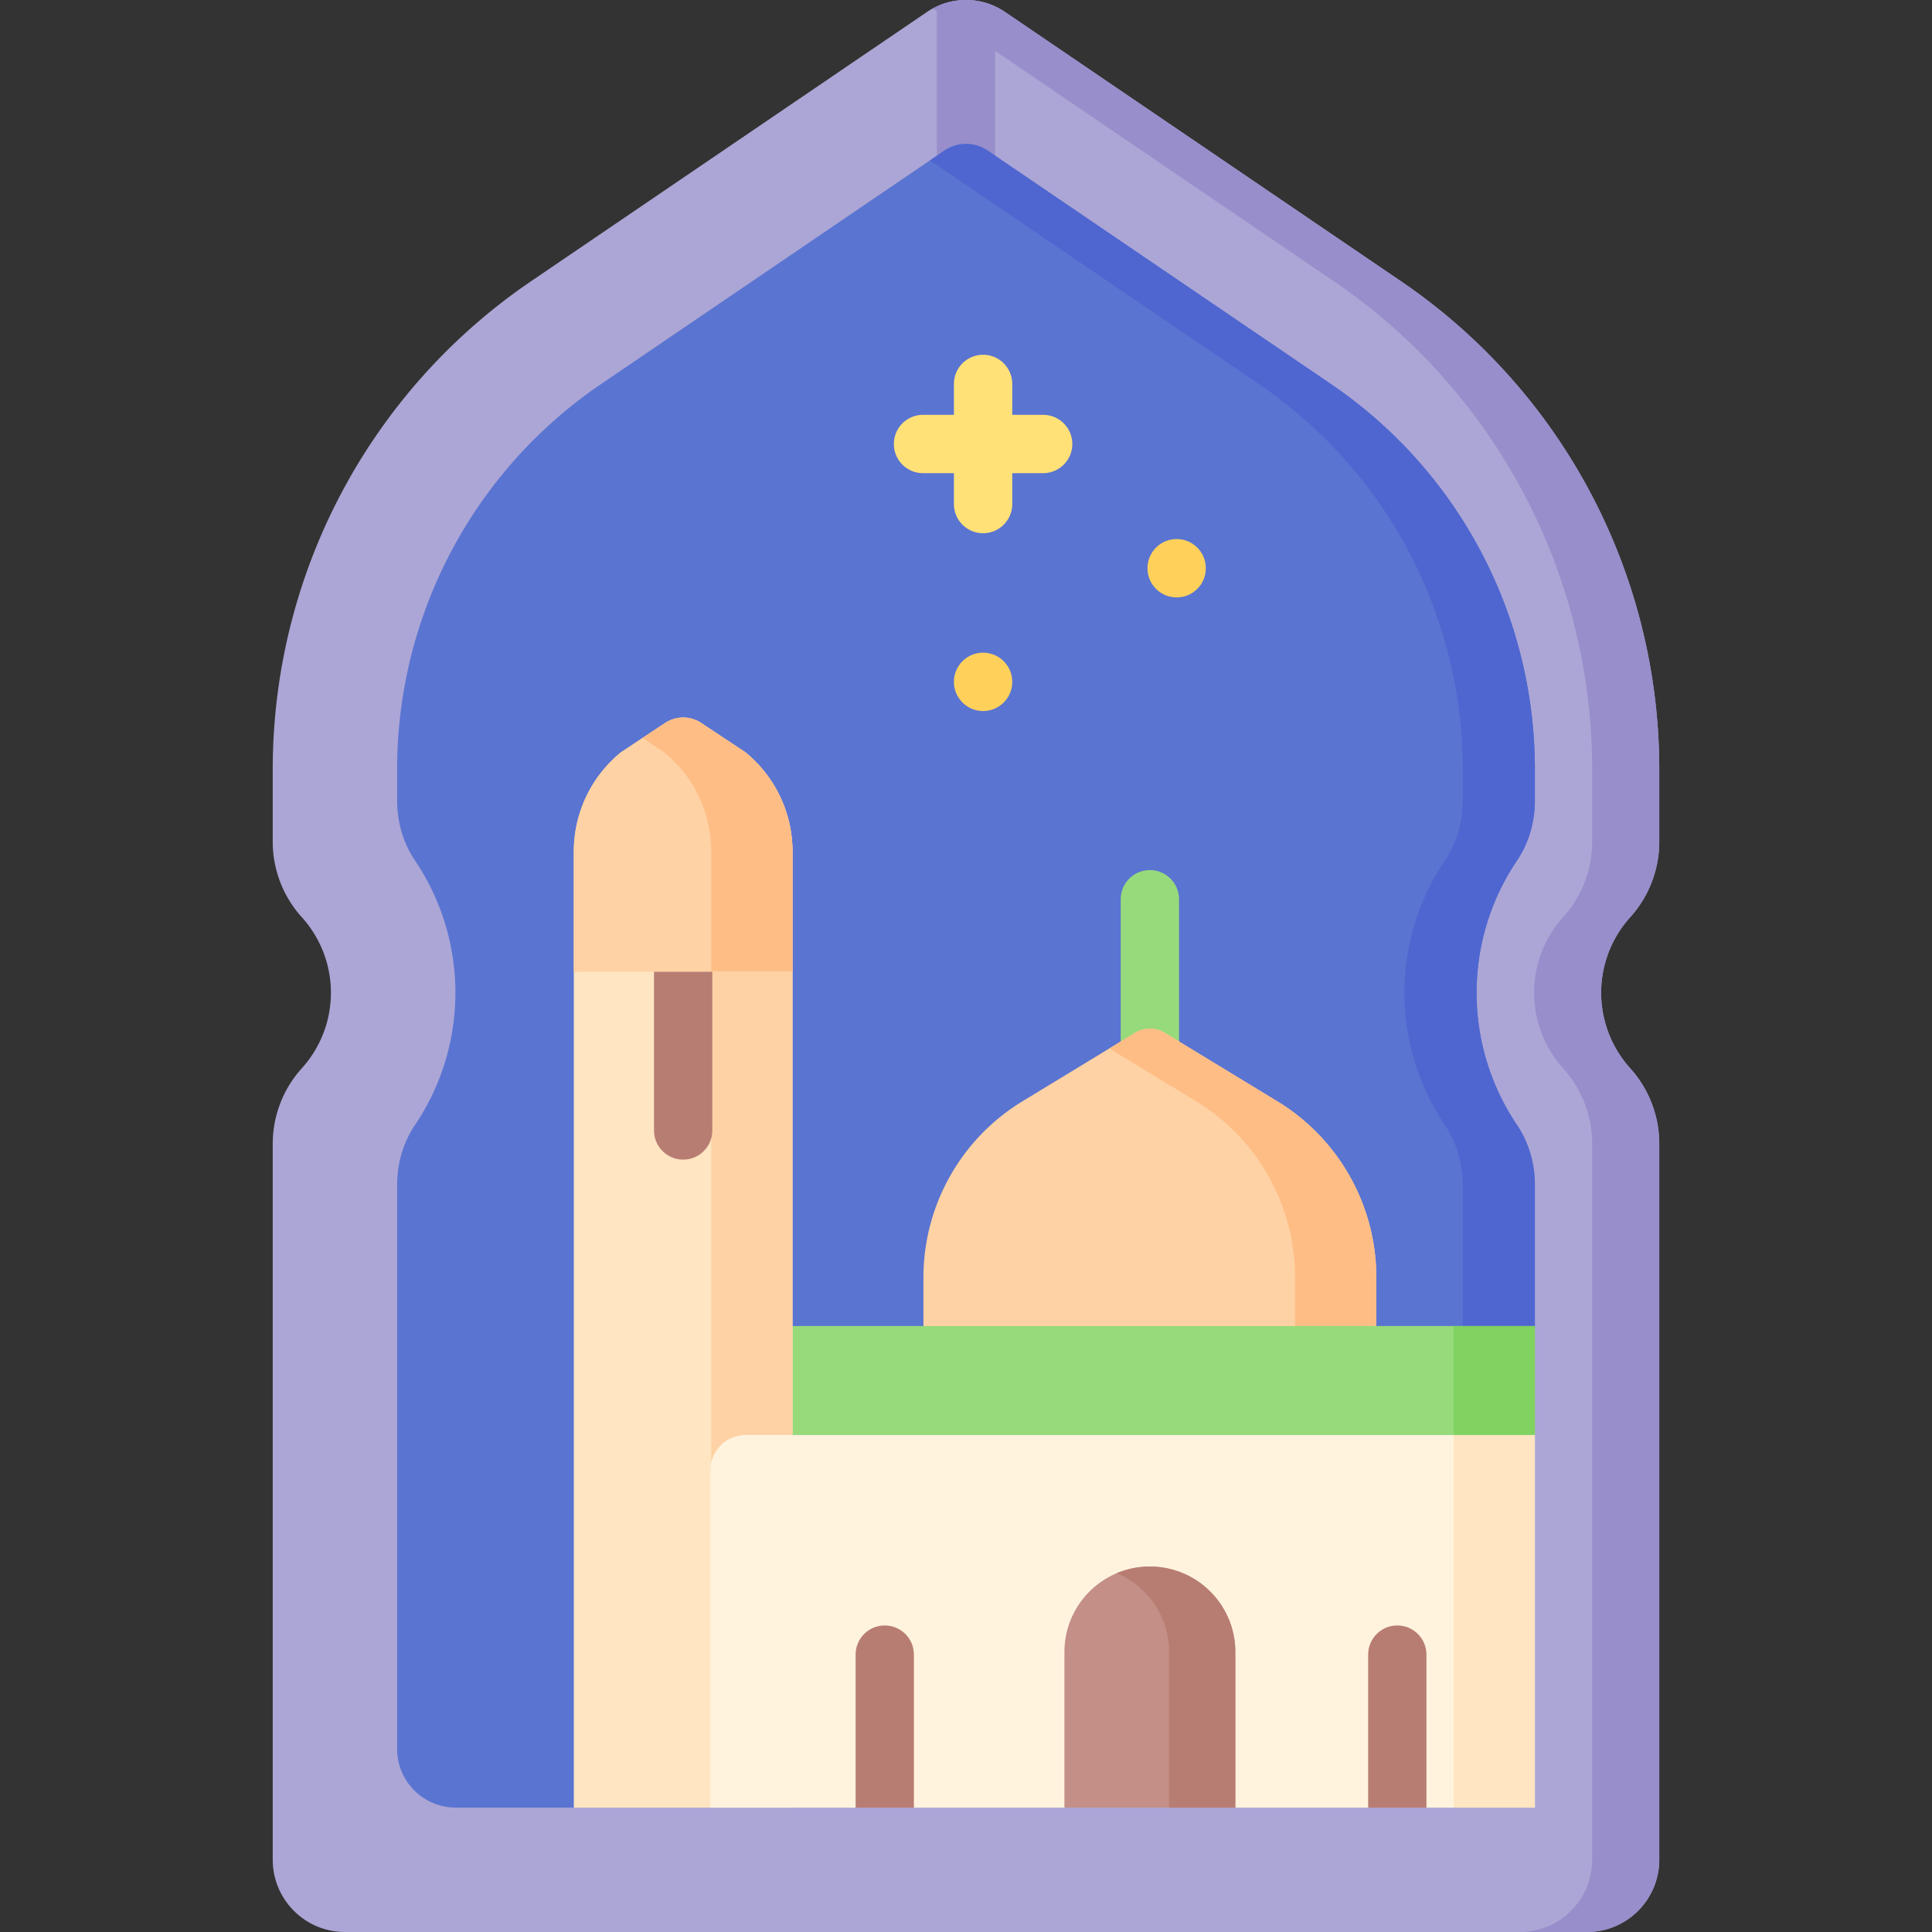
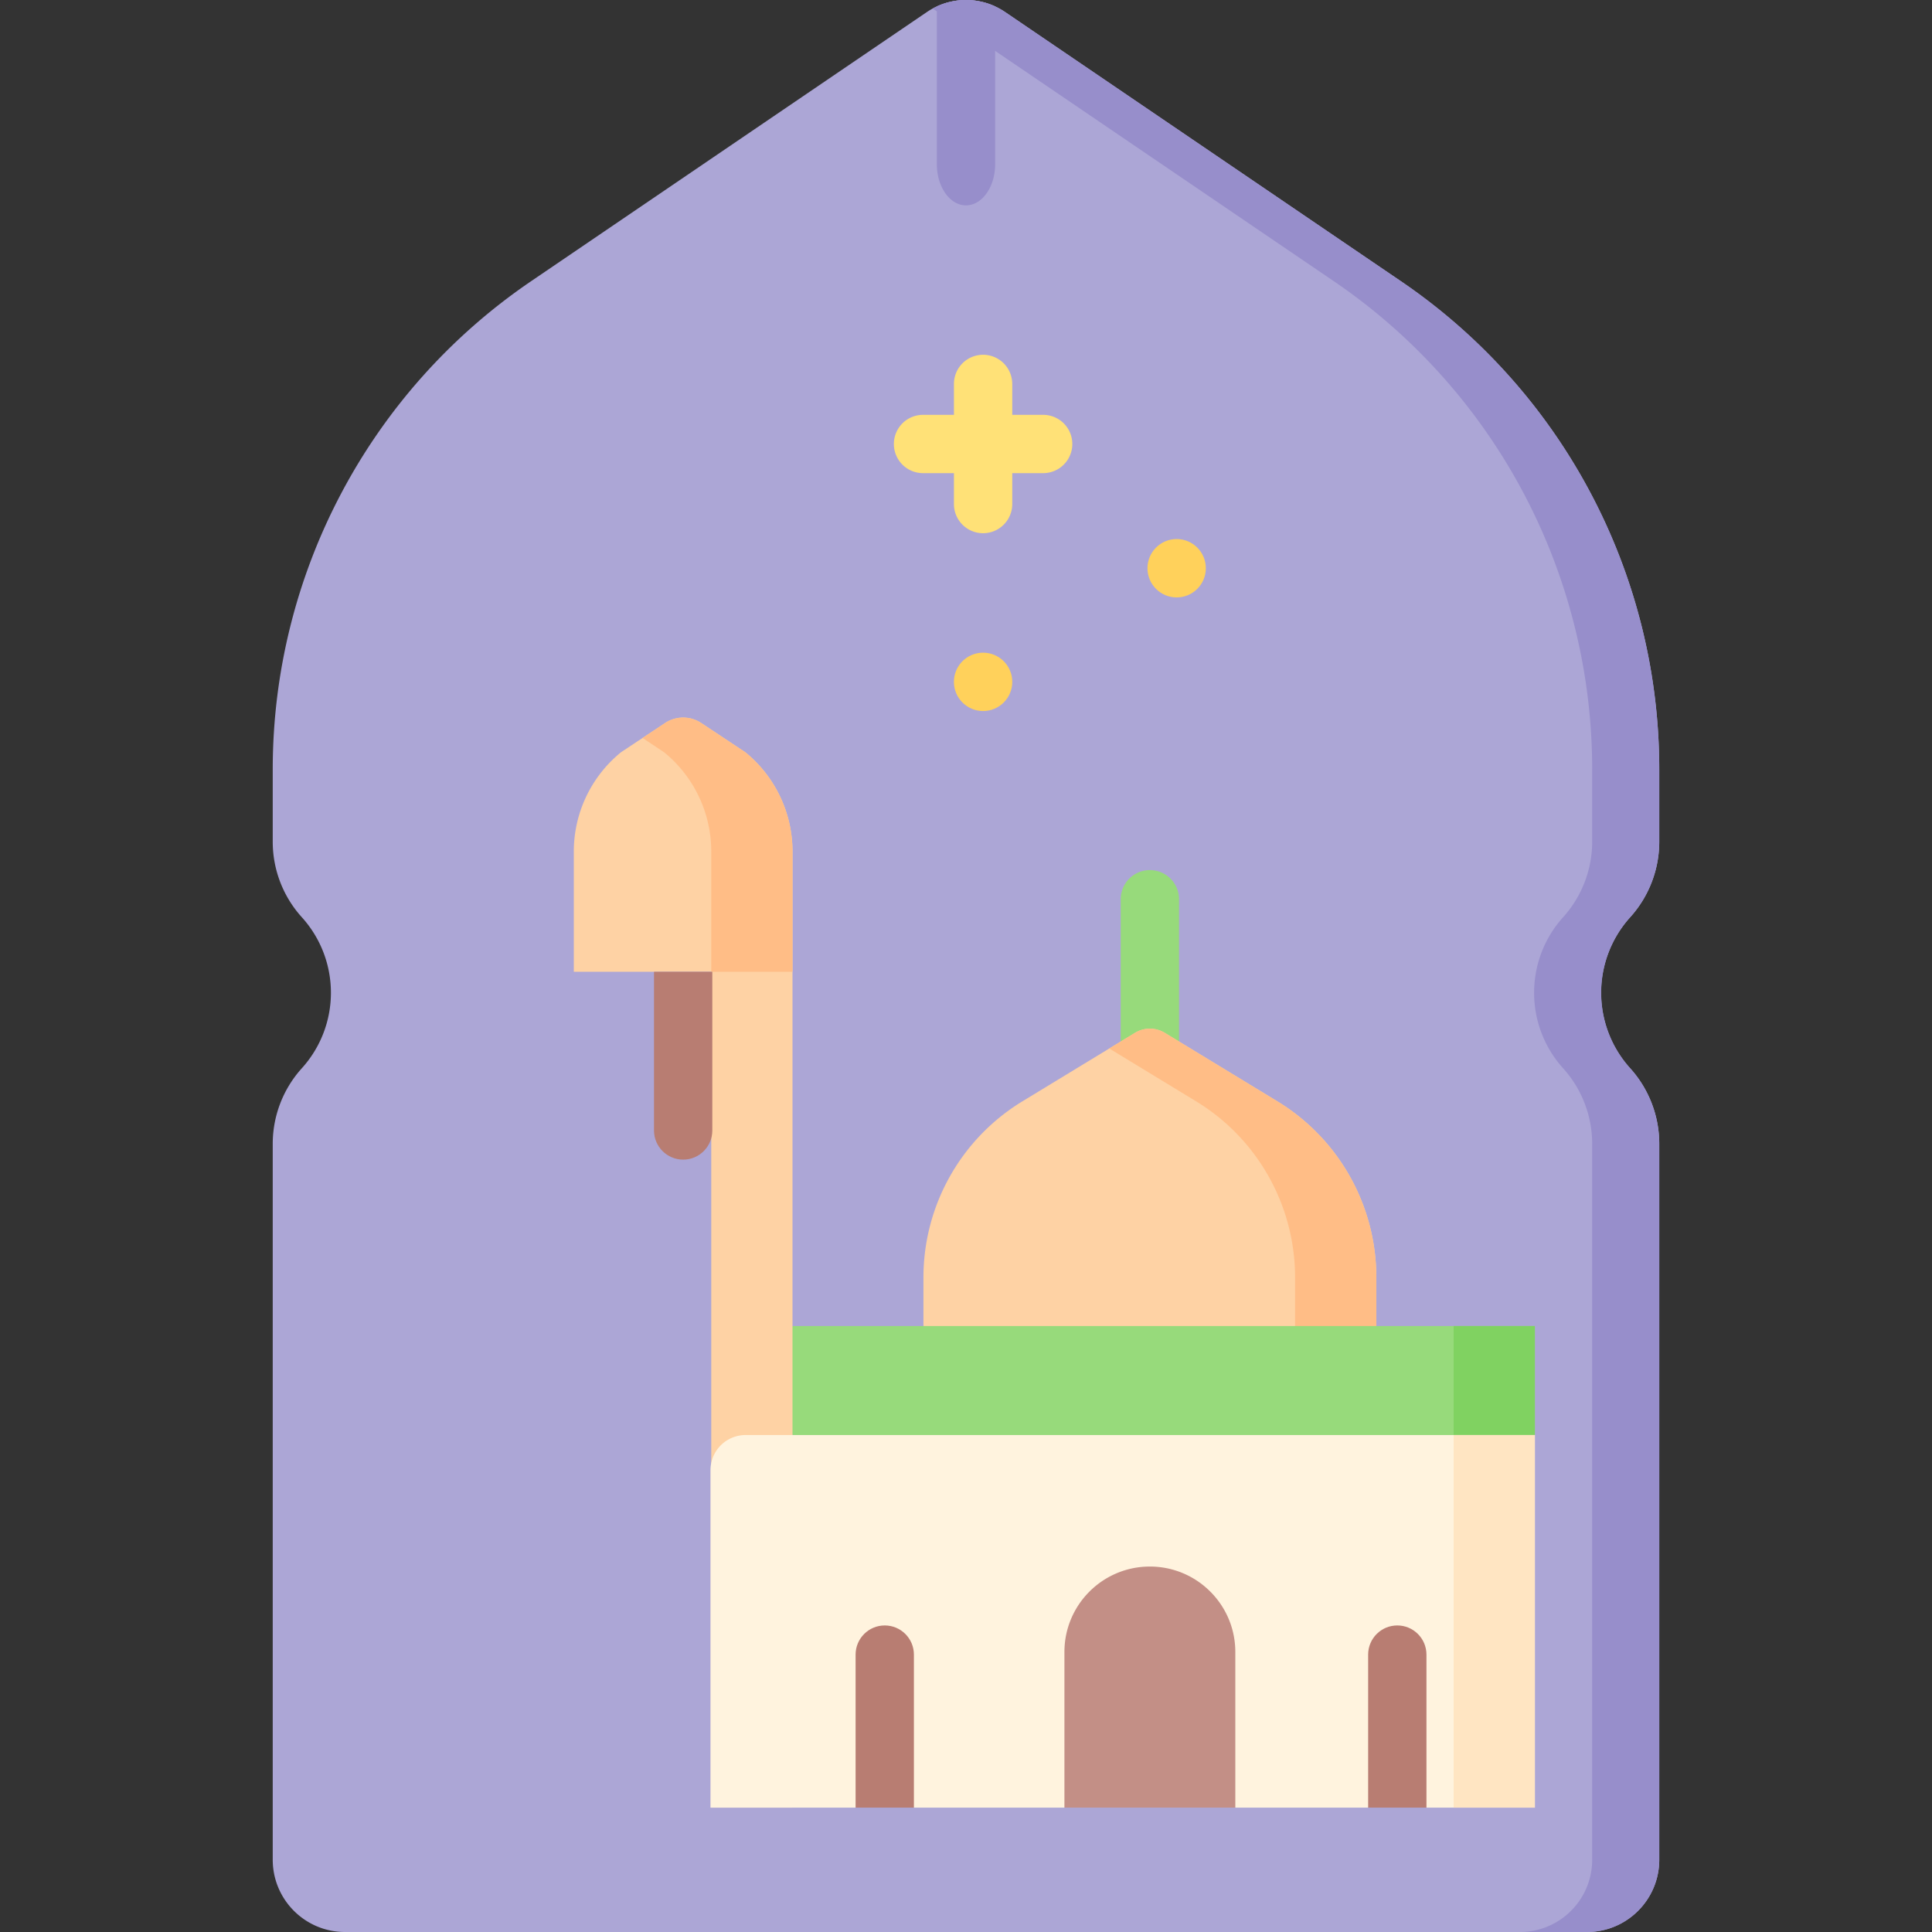
<svg xmlns="http://www.w3.org/2000/svg" height="512" viewBox="0 0 497 497" width="512">
  <rect x="0" y="0" width="497" height="497" fill="#333333" stroke="none" />
  <path d="M426.84 197.91v18.6c0 7.18-2.66 14.1-7.47 19.43a28.95 28.95 0 0 0 0 38.88c2.41 2.66 4.27 5.73 5.54 9.03a28.91 28.91 0 0 1 1.93 10.41V478.4c0 10.27-8.32 18.6-18.59 18.6H88.75c-10.27 0-18.59-8.33-18.59-18.6V294.26a29.02 29.02 0 0 1 7.47-19.44 28.95 28.95 0 0 0 0-38.88 28.95 28.95 0 0 1-7.47-19.43v-18.6c0-50.27 24.88-97.29 66.46-125.57L238.43 3.1A18.73 18.73 0 0 1 241 1.65a17.87 17.87 0 0 1 15 0 18.73 18.73 0 0 1 2.57 1.45l101.81 69.24c41.58 28.28 66.46 75.3 66.46 125.57z" fill="#aca6d6" />
  <g fill="#978ecb">
    <path d="M256 1.65v40.57c0 5.86-3.36 10.61-7.5 10.61s-7.5-4.75-7.5-10.61V1.65a17.87 17.87 0 0 1 15 0z" />
    <path d="M360.383 72.344L258.571 3.1c-5.609-3.815-12.84-4.1-18.7-.874a17.98 17.98 0 0 1 1.443.874l101.812 69.243a151.86 151.86 0 0 1 66.457 125.569v.763 17.83c0 7.181-2.661 14.106-7.47 19.439-9.96 11.045-9.96 27.833 0 38.878 4.809 5.333 7.47 12.258 7.47 19.439v184.144c0 10.27-8.325 18.595-18.595 18.595h17.257c10.27 0 18.595-8.325 18.595-18.595V294.261c0-7.181-2.661-14.106-7.47-19.439a29.03 29.03 0 0 1 0-38.878c4.809-5.333 7.47-12.258 7.47-19.439v-17.83-.763a151.86 151.86 0 0 0-66.457-125.568z" />
  </g>
-   <path d="M390.25 221.36c-13.871 20.562-13.87 47.483.002 68.051 3.062 4.54 4.588 9.942 4.588 15.418v36.281c0 8.332-8.007 116.057-8.007 116.057L147.61 465h-30.363a15.09 15.09 0 0 1-15.087-15.087V304.83c0-5.476 1.526-10.879 4.588-15.419 13.872-20.568 13.872-47.483 0-68.051-3.062-4.54-4.588-9.943-4.588-15.419v-8.03a119.77 119.77 0 0 1 52.45-99.11l88.287-60.039c3.382-2.3 7.825-2.3 11.207 0L342.39 98.8a119.77 119.77 0 0 1 52.45 99.11v8.028c0 5.478-1.527 10.881-4.59 15.422z" fill="#5a74d1" />
-   <path d="M390.25 221.36a60.85 60.85 0 0 0 0 68.05c3.06 4.54 4.59 9.94 4.59 15.42v36.28c0 8.33-8.01 116.06-8.01 116.06h-18.55l8-116.06v-36.28c0-5.48-1.52-10.88-4.58-15.42a60.83 60.83 0 0 1-.01-68.05c3.07-4.54 4.59-9.94 4.59-15.42v-8.03a119.77 119.77 0 0 0-52.45-99.11l-84.61-57.54 3.68-2.5c3.38-2.3 7.82-2.3 11.2 0l88.29 60.04a119.77 119.77 0 0 1 52.45 99.11v8.03c0 5.48-1.53 10.88-4.59 15.42z" fill="#4f66d0" />
  <path d="M295.803 276.121a7.5 7.5 0 0 1-7.5-7.5v-37.293a7.5 7.5 0 1 1 15 0v37.293a7.5 7.5 0 0 1-7.5 7.5z" fill="#97da7b" />
  <path d="M354.053 341.109L295.8 346.5l-58.247-5.391V328.61a53.03 53.03 0 0 1 25.47-45.306l28.946-17.608a7.38 7.38 0 0 1 7.669 0l28.946 17.608a53.03 53.03 0 0 1 25.47 45.306v12.499z" fill="#fed2a4" />
  <path d="M328.583 283.305l-28.946-17.608a7.38 7.38 0 0 0-7.669 0l-6.616 4.024 22.33 13.584a53.03 53.03 0 0 1 25.47 45.306v12.499l10.348 5.39 10.553-5.391V328.61a53.03 53.03 0 0 0-25.47-45.305z" fill="#ffbd86" />
  <path d="m394.84 341.11v28.05l-95.485 4.673-95.485-4.673-3.37-15.993 3.37-12.057z" fill="#97da7b" />
  <path d="m373.94 341.11v28.05l10.45 3.007 10.45-3.007v-28.05z" fill="#80d261" />
  <g fill="#fed2a4">
    <path d="M191.74 193.52l-11.353-7.528a8.41 8.41 0 0 0-9.295 0l-11.353 7.528c-7.68 6.26-12.13 15.63-12.13 25.54v30.92h28.13 28.13v-30.92a32.93 32.93 0 0 0-12.129-25.54z" />
-     <path d="M191.74 193.52l-11.353-7.528a8.41 8.41 0 0 0-9.295 0l-11.353 7.528c-7.68 6.26-12.13 15.63-12.13 25.54v30.92l28.13 2.687 28.13-2.687v-30.92a32.93 32.93 0 0 0-12.129-25.54z" />
  </g>
  <path d="M203.87 219.06v30.92l-10.45 2.687-10.45-2.687v-30.92c0-9.91-4.45-19.28-12.13-25.54l-5.55-3.68 5.803-3.848a8.41 8.41 0 0 1 9.295 0l11.353 7.528c7.679 6.26 12.129 15.63 12.129 25.54z" fill="#ffbd86" />
-   <path d="M147.61 249.98h56.26V465h-56.26z" fill="#ffe5c2" />
  <path d="M182.97 249.98h20.9V465h-20.9z" fill="#fed2a4" />
  <path d="M394.84 369.16V465h-27.89l-7.5-3-7.5 3h-34.17l-21.98-4-21.98 4H235.1l-7.5-2.25-7.5 2.25h-37.33v-86.81a9.03 9.03 0 0 1 9.03-9.03z" fill="#fff3de" />
  <path d="M373.94 369.16h20.9V465h-20.9z" fill="#ffe5c2" />
  <path d="M235.1 425.64V465h-15v-39.36c0-4.14 3.36-7.5 7.5-7.5s7.5 3.36 7.5 7.5zm131.85 0V465h-15v-39.36c0-4.14 3.36-7.5 7.5-7.5s7.5 3.36 7.5 7.5z" fill="#b87d72" />
  <path d="M317.78 424.97V465h-43.96v-40.03c0-12.14 9.84-21.98 21.98-21.98a21.9 21.9 0 0 1 15.54 6.44c3.98 3.97 6.44 9.47 6.44 15.54z" fill="#c38f86" />
-   <path d="M311.34 409.43a21.9 21.9 0 0 0-15.54-6.44 21.92 21.92 0 0 0-8.522 1.714c2.642 1.113 5.022 2.728 7.021 4.726 3.98 3.97 6.44 9.47 6.44 15.54V465h17.041v-40.03c0-6.07-2.46-11.57-6.44-15.54z" fill="#b87d72" />
  <path d="M268.349 106.716h-7.953v-7.952a7.5 7.5 0 1 0-15 0v7.952h-7.952a7.5 7.5 0 1 0 0 15h7.952v7.953a7.5 7.5 0 1 0 15 0v-7.953h7.953a7.5 7.5 0 1 0 0-15z" fill="#ffe177" />
  <g fill="#ffd15b">
    <circle cx="252.896" cy="175.406" r="7.508" />
    <circle cx="302.689" cy="146.176" r="7.508" />
  </g>
  <path d="m183.24 249.98v40.83c0 4.14-3.36 7.5-7.5 7.5s-7.5-3.36-7.5-7.5v-40.83z" fill="#b87d72" />
</svg>